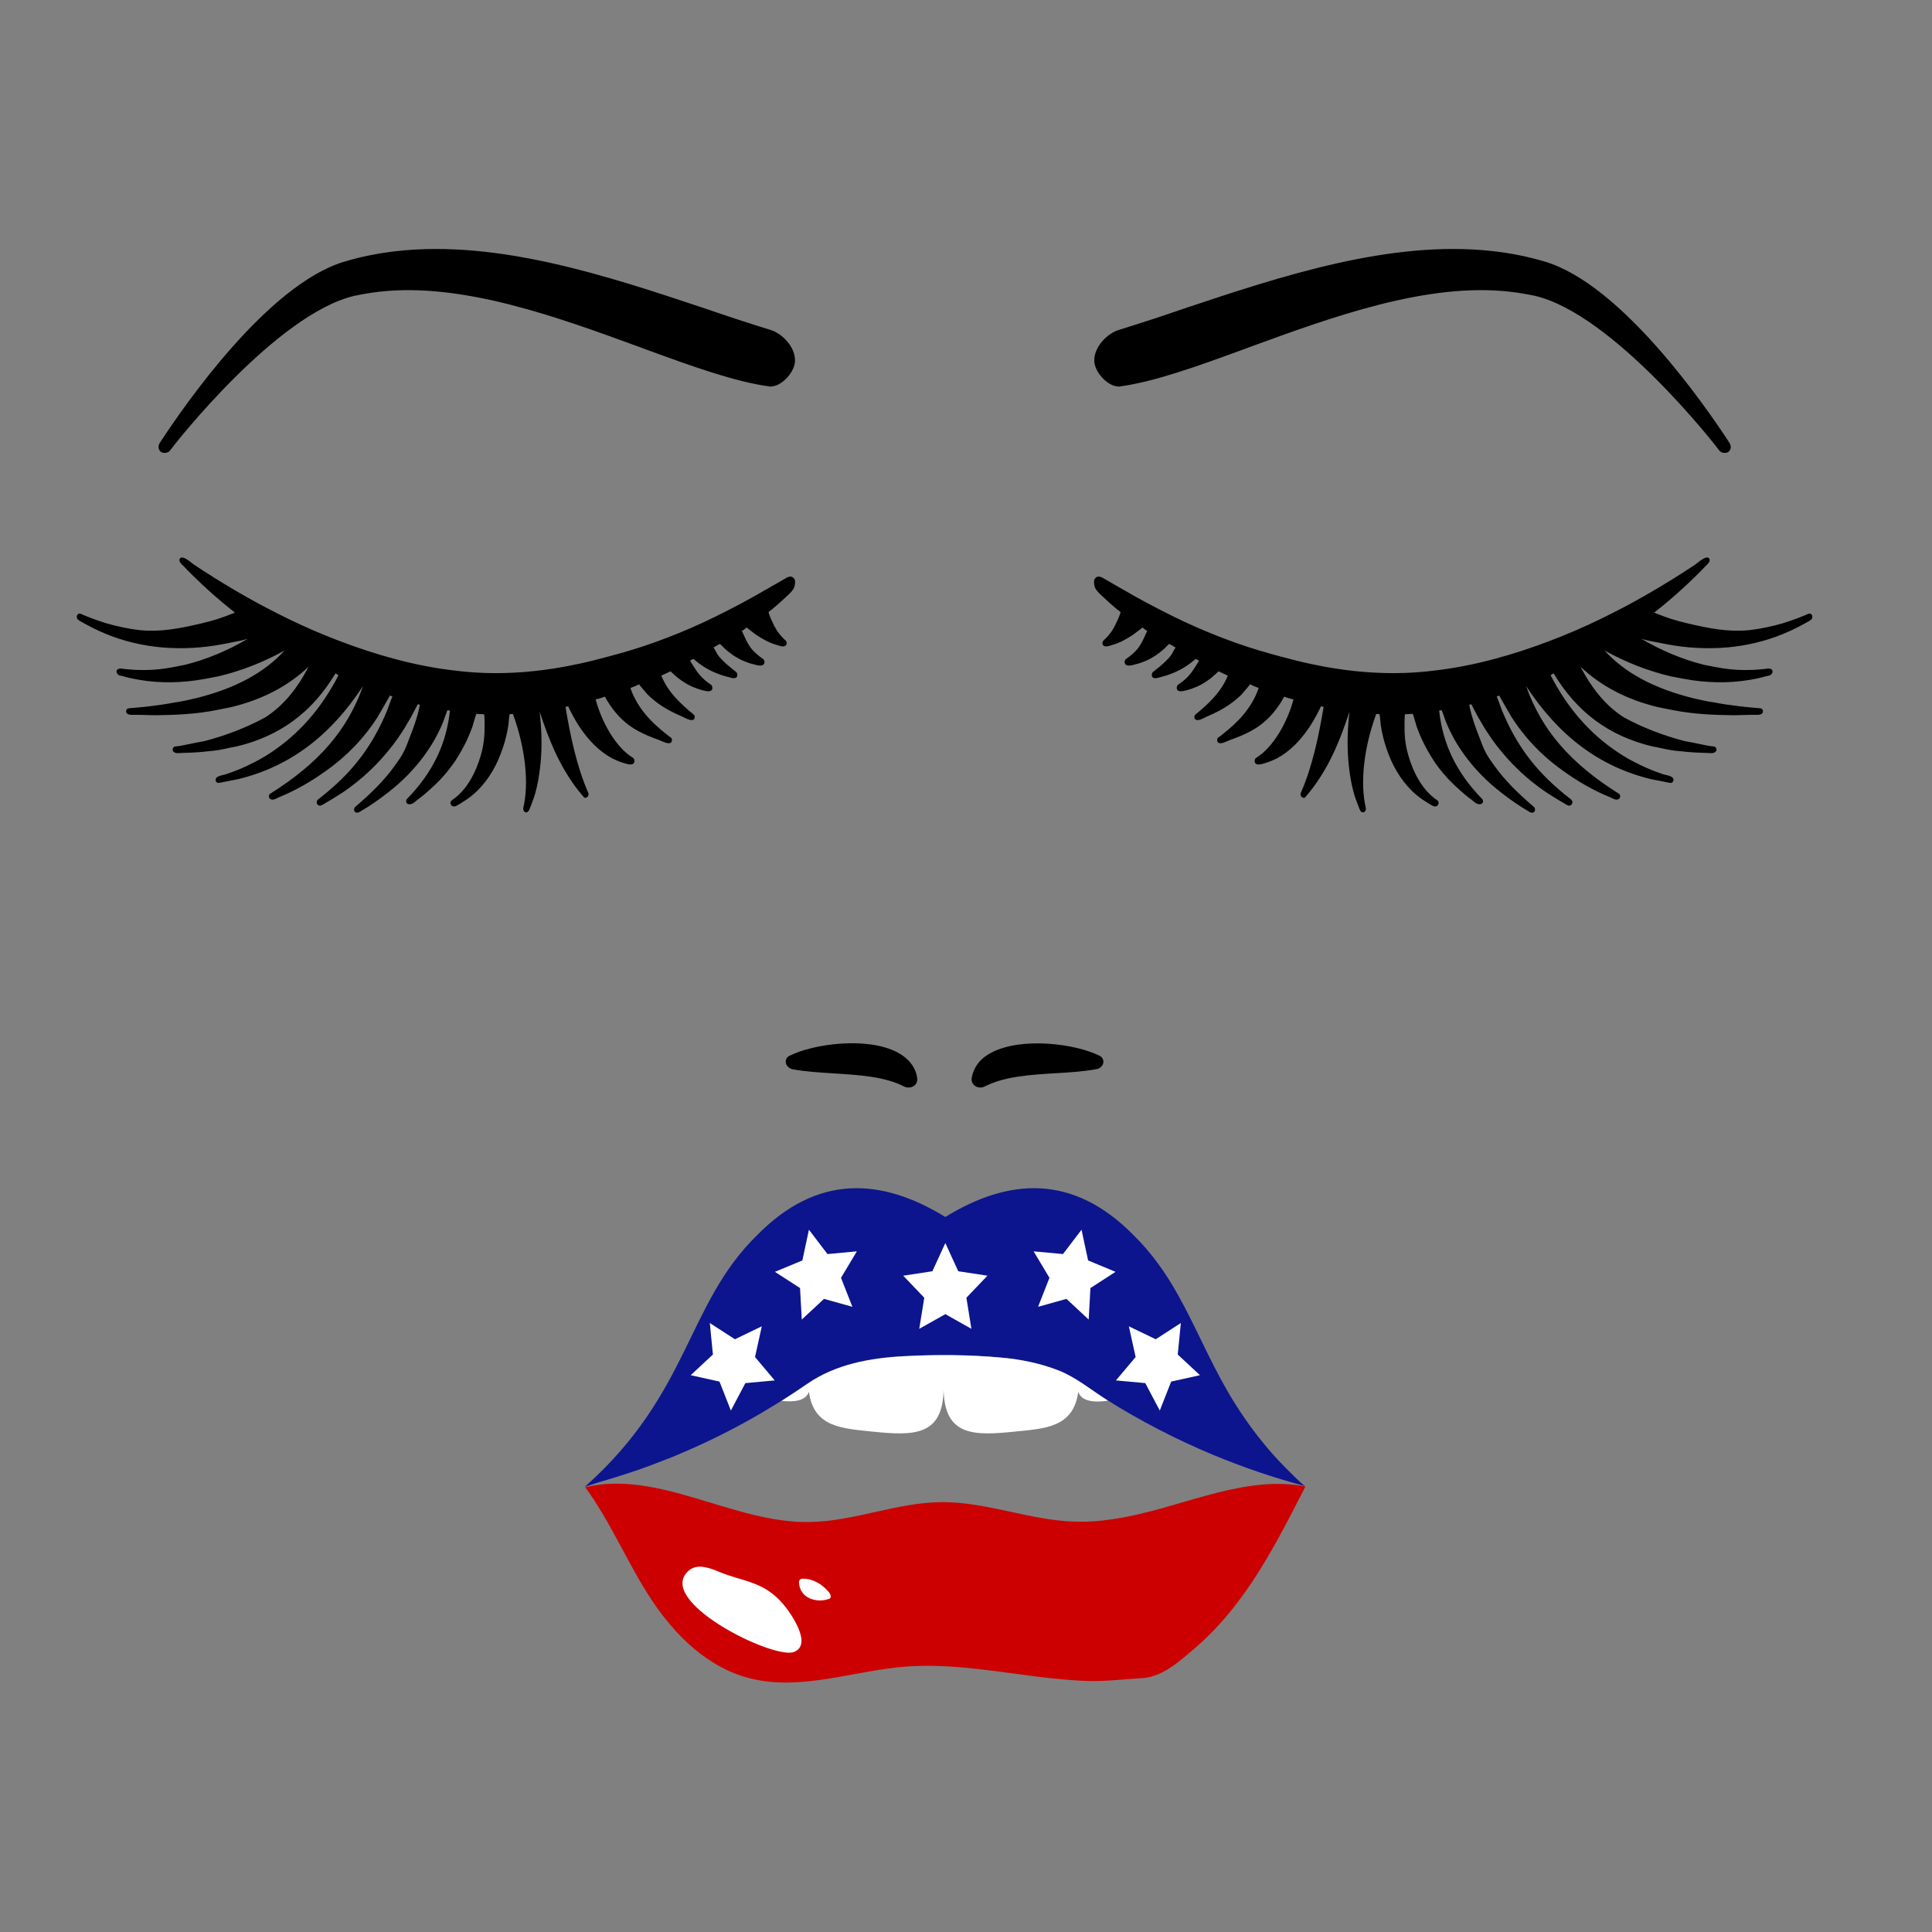
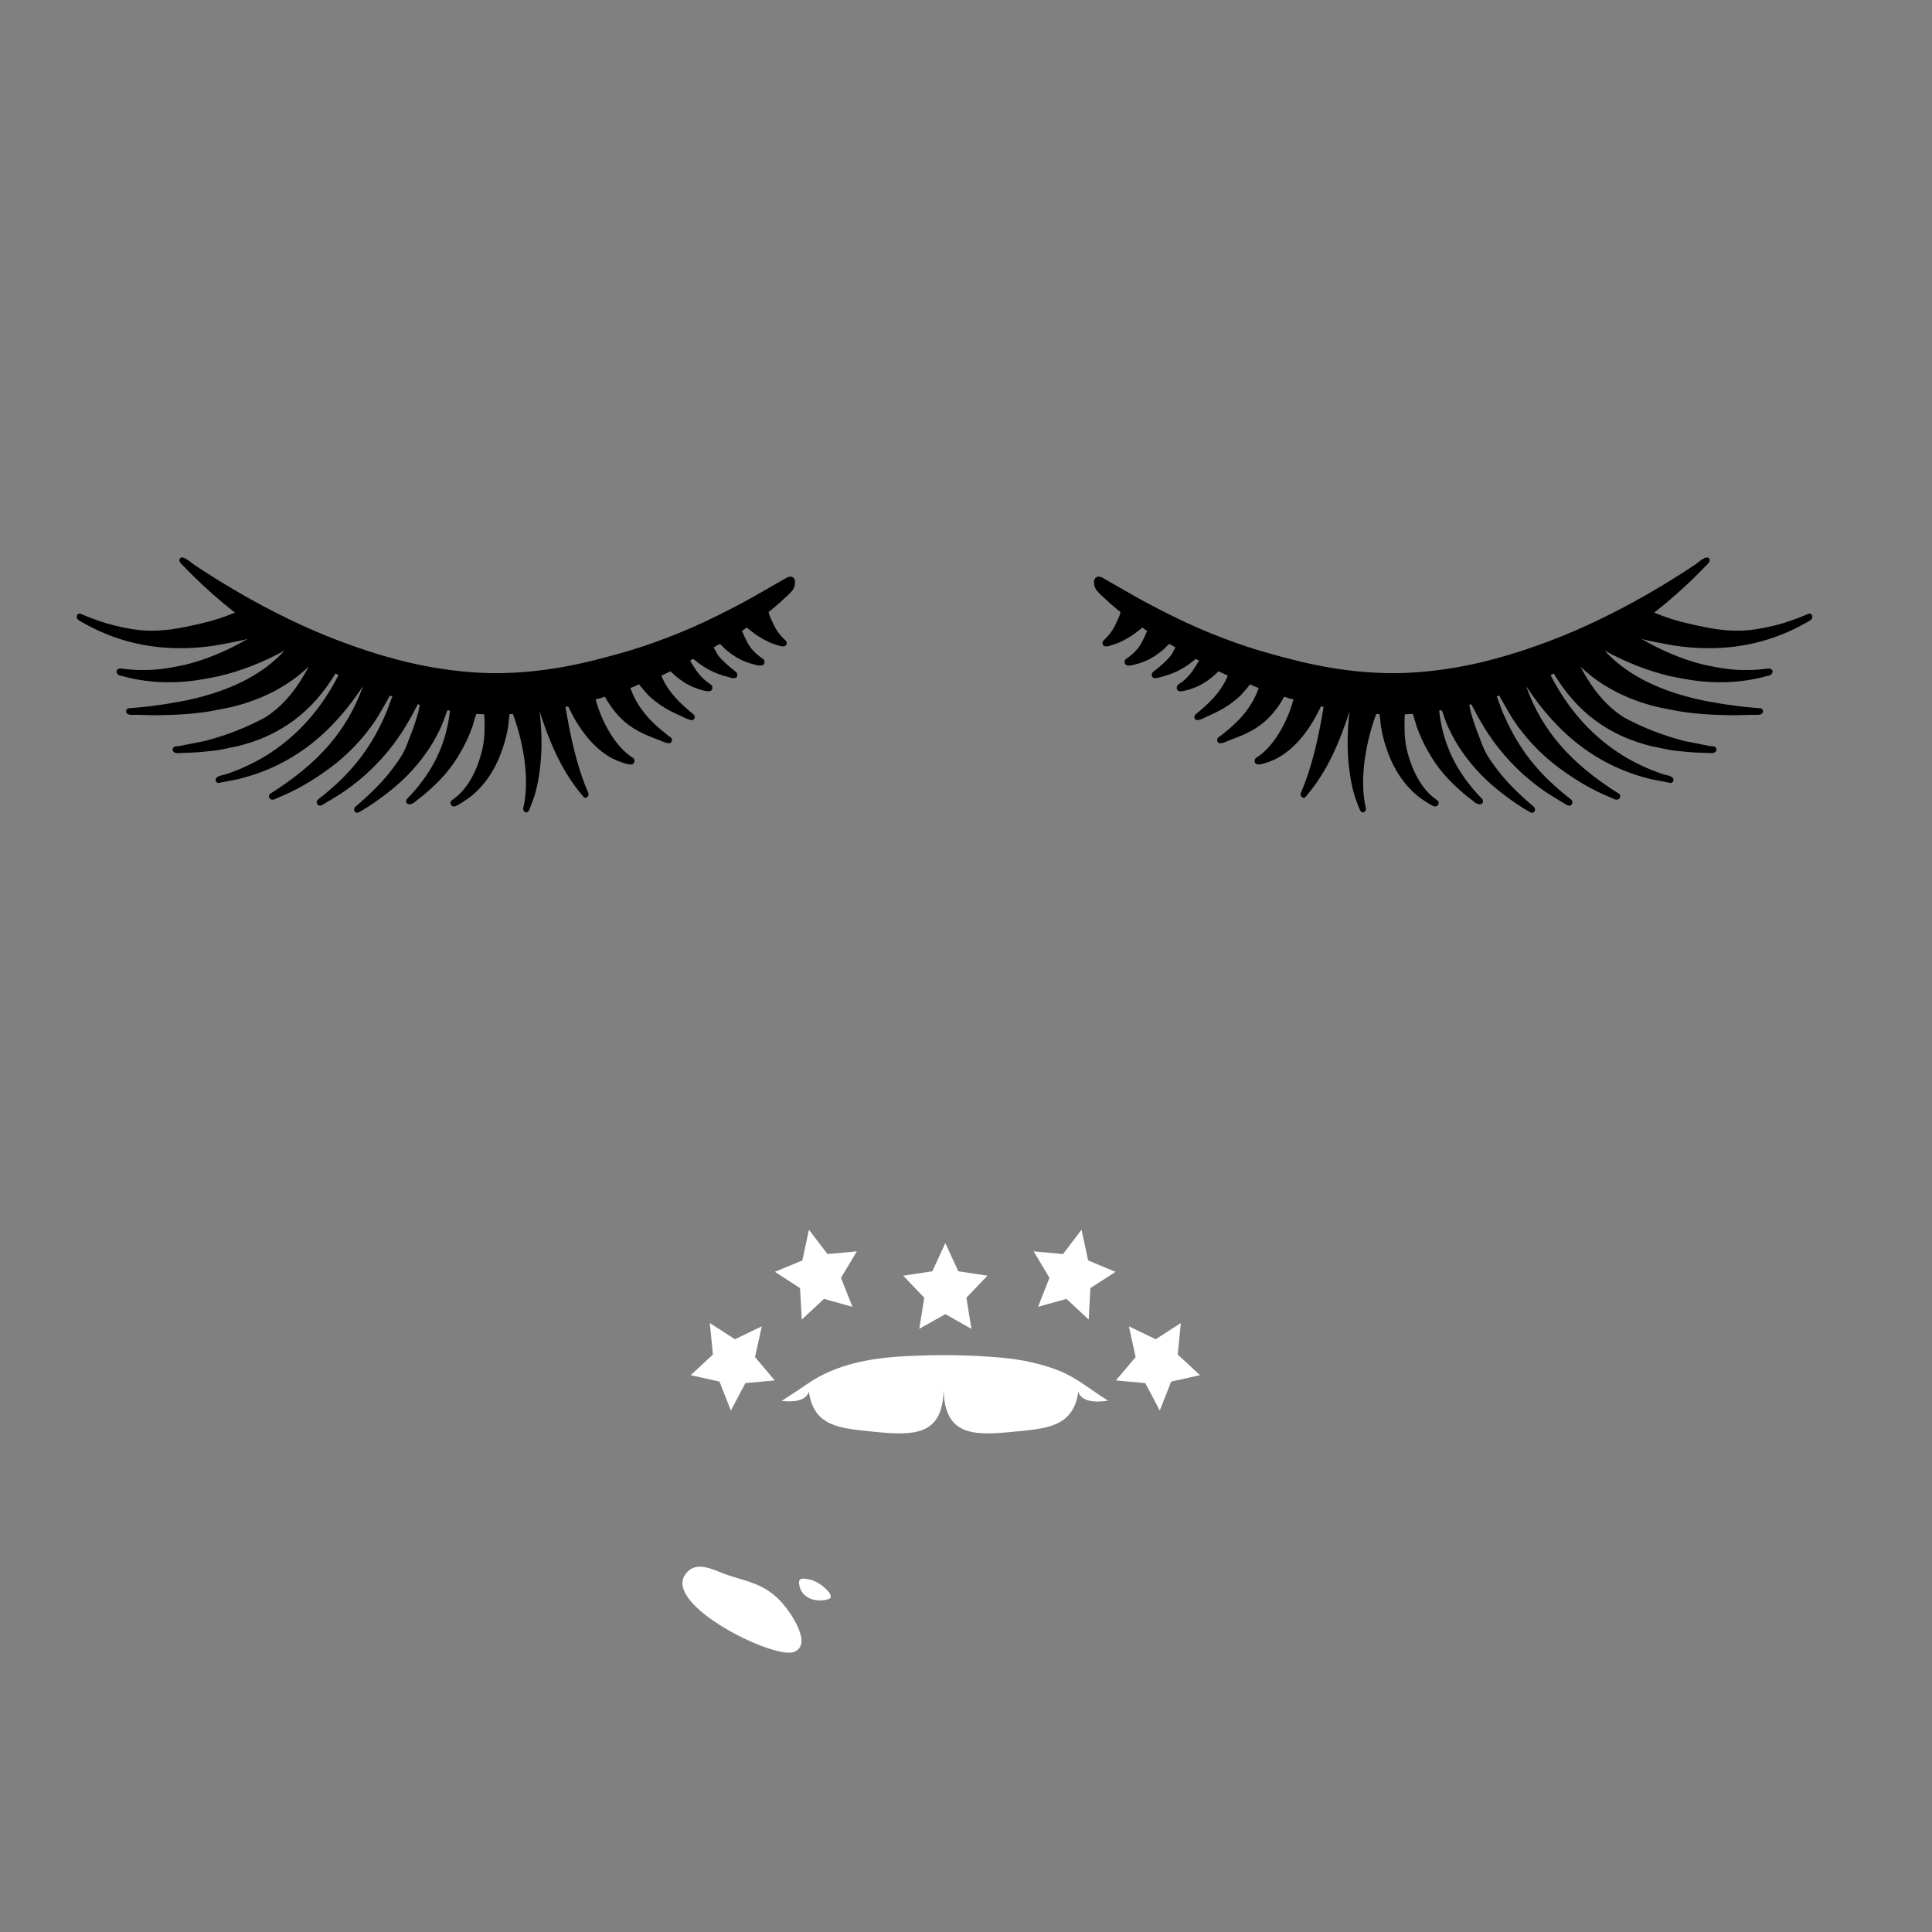
<svg xmlns="http://www.w3.org/2000/svg" version="1.1" id="Layer_1" x="0px" y="0px" width="1000px" height="1000px" viewBox="0 0 1000 1000" style="enable-background:new 0 0 1000 1000;" xml:space="preserve">
  <rect x="0" y="0" width="1000" height="1000" fill="#808080" stroke="none" />
  <style type="text/css">
	.st0{fill:#0C158E;}
	.st1{fill:#FFFFFF;}
	.st2{fill:#CC0000;}
</style>
  <g>
-     <path d="M571.1,549.8c-0.1,1.6-1.4,3-3.1,3.5c-6.8,1.3-14.4,1.8-21.7,2.2c-13,0.8-26.3,1.6-36.5,6.8c-0.8,0.4-1.6,0.6-2.4,0.6   c-1,0-2-0.3-2.8-0.9c-1.2-0.9-1.8-2.2-1.7-3.6v-0.1c0.9-5.9,4.4-10.5,10.5-13.6c15.8-8.1,43.6-4.4,55.8,1.8   C570.5,547.1,571.2,548.4,571.1,549.8z M464.3,544.6c-15.7-8.1-43.5-4.3-55.7,1.9c-1.3,0.6-2,1.9-1.9,3.3c0.1,1.6,1.4,3,3.3,3.6   c6.7,1.3,14.3,1.7,21.6,2.2c13,0.8,26.4,1.6,36.4,6.8l0,0c0.8,0.4,1.6,0.5,2.3,0.5c1,0,2-0.3,2.8-0.9c1.2-0.8,1.8-2.2,1.7-3.7   C474,552.4,470.4,547.8,464.3,544.6z" />
    <path d="M410.9,304.4c-0.9,1.8-2.7,3.3-4.2,4.7c-2.3,2.2-4.7,4.3-7.1,6.3c0,0-1.7,1.3-1.7,1.3c-0.4,0.3,1.6,4.7,1.9,5.2   c1.6,3.8,3.8,6.9,6.8,9.6c0.7,0.7,0.8,1.9,0.1,2.6c-1.2,1.1-3.7,0-5-0.4c-1.8-0.5-3.5-1.2-5.2-2.1c-1.8-0.9-3.4-1.9-5.1-3   c-0.4-0.3-5-3.8-5-3.8c-0.6,0.6-1.5,1.3-2.4,1.7c1.3,2.9,2.5,5.8,4.3,8.4c1.8,2.5,4.1,4.4,6.7,6.2c0.7,0.5,0.9,1.7,0.5,2.4   c-0.9,1.8-4.1,0.7-5.6,0.3c-2.1-0.5-4.2-1.3-6.2-2.2c-2-1-4-2.2-5.8-3.6c-1-0.7-1.9-1.5-2.8-2.3c-0.2-0.2-2.4-2.5-2.5-2.4   c-1.1,0.5-2.2,1.2-3.3,1.9c0.2-0.1,1.8,3.1,2,3.4c0.8,1.2,1.8,2.3,2.8,3.3c2.2,2.2,4.6,4.1,7,6c0.6,0.5,0.7,1.8,0.3,2.4   c-1,1.6-4.2,0.1-5.6-0.2c-2-0.5-3.9-1.2-5.8-2c-4-1.7-7.7-4.1-11-7c-0.5,0.1-1.1,0.5-1.8,0.8c-0.1,0.1,3,4.9,3.3,5.3   c2,2.9,4.6,5.3,7.5,7.2c0.7,0.5,0.9,1.7,0.6,2.4c-0.8,1.7-3.5,0.8-4.9,0.5c-2-0.5-3.8-1.2-5.7-2c-2-0.9-3.9-2.1-5.6-3.3   c-1-0.7-1.9-1.4-2.8-2.2c-0.3-0.2-2.5-2.4-2.6-2.3c-1.6,0.8-3.1,1.4-4.7,2.2c3.5,8.8,10.5,15,16.7,20.1c0.8,0.7,0.8,2.1-0.1,2.7   c-1.3,0.9-4.7-1.1-6-1.7c-2.1-0.9-4.1-1.8-6.1-2.9c-4.2-2.2-8.1-5-11.5-8.3c-0.4-0.4-4.6-5.3-4.5-5.4c-1.6,0.8-2.9,1.3-4.5,1.9   c3.5,10.2,10.6,17.7,19,24.2c0.6,0.5,1.2,1,1.9,1.4c0.8,0.6,0.8,2.1,0,2.7c-1.3,1-4.6-0.8-5.9-1.3c-1.9-0.7-3.8-1.4-5.7-2.2   c-3.5-1.5-6.9-3.2-10-5.5c-5.3-3.9-9.4-9.1-12.5-14.8c-1.6,0.6-3.2,1.1-4.8,1.4c3,11.4,10.3,24.8,19.4,30.3   c0.7,0.5,0.9,1.8,0.5,2.5c-1,1.8-4.3,0.4-5.8,0c-1.9-0.6-3.8-1.4-5.6-2.3c-3.5-1.9-6.6-4.3-9.4-7.1c-4.9-4.9-8.8-10.8-11.9-16.9   c-0.5-1-1-1.9-1.4-2.9c-0.5,0.1-0.9,0.2-1.4,0.3c2.5,15.1,5.9,31.1,11.8,44.5c0.7,1.5-1.3,3.6-2.5,2   c-11.7-13.5-17.8-29.2-22.7-44.1c1,8.5,1.3,17.1,0.6,25.5c-0.4,4.5-1,9-2,13.4c-0.5,2.2-1.1,4.4-1.9,6.6c-0.4,1.1-0.8,2.1-1.2,3.2   c-0.4,0.9-0.7,2.1-1.3,2.9c-0.4,0.5-1.2,0.8-1.7,0.5c-0.6-0.3-1.1-1.3-1-2c3.1-12.8,1.2-31-5.3-48.8c-0.8-0.1-1.2,0-1.7,0.1   c-0.2,0-0.6,5.2-0.7,5.8c-0.3,2-0.7,4-1.2,6c-1,4.1-2.4,8.1-4.1,12c-3.5,7.8-8.7,15-15.8,20c-1,0.7-2.1,1.4-3.2,2.1   c-1.1,0.6-2.5,1.7-3.7,1.8c-1.7,0.2-2.7-2.2-1.2-3.2c7.8-5.2,12.5-14.6,15-23.4c1-3.4,1.6-6.9,1.8-10.4c0.1-0.9,0.3-10.7-0.2-10.7   c-1.5,0-2.7-0.2-3.9-0.2c-0.2,0-1.9,6-2.1,6.7c-0.8,2.2-1.7,4.3-2.6,6.4c-1.9,4.1-4.2,8.1-6.7,11.9c-2.9,4.2-6.3,8.2-10,11.7   c-1.9,1.8-3.8,3.5-5.8,5.2c-1,0.8-2.1,1.7-3.1,2.4c-1,0.7-1.8,1.7-3,2.2c-0.7,0.3-2,0.5-2.7-0.2c-0.6-0.6-0.5-1.8,0.1-2.3   c13.2-13.6,20.3-28.2,22.2-45.7c0,0-1.3-0.2-1.3-0.2c-0.1,0-2,5.5-2.2,6c-0.8,2-1.7,4-2.7,5.9c-1.9,3.9-4.2,7.5-6.7,11   c-5.3,7.4-11.7,13.9-18.9,19.5c-4.7,3.7-9.7,7.2-14.9,10.2c-0.6,0.4-1.5,0.6-2.1,0.3c-0.4-0.2-0.7-0.7-0.8-1.1   c-0.1-0.5,0.1-1.3,0.5-1.7c7.7-6.6,15.1-13.6,20.9-21.9c1.6-2.2,3.2-4.5,4.4-6.9c1.2-2.4,2.1-5,3.1-7.6c1.9-4.8,3.7-9.8,4.8-14.9   c0-0.1,0.3-1.6,0.3-1.6c0,0-1-0.3-1-0.3c-0.1,0-3.1,5.9-3.4,6.4c-1.2,2.1-2.4,4.1-3.6,6.1c-2.4,3.8-5,7.6-7.9,11.1   c-5.5,6.8-11.8,13-18.8,18.3c-2.6,2-5.3,3.9-8.1,5.6c-1.5,0.9-2.9,1.8-4.4,2.7c-0.7,0.4-1.5,0.8-2.2,1.3c-0.8,0.4-1.6,1.1-2.5,1   c-0.7-0.1-1.2-0.6-1.4-1.2c-0.4-1.4,0.6-2,1.5-2.7c1-0.8,1.9-1.5,2.9-2.3c1.8-1.5,3.6-3.1,5.4-4.7c3.3-3,6.5-6.3,9.4-9.7   c5.7-6.7,10.4-14.1,14.2-22c1.1-2.2,2-4.4,3-6.7c0.2-0.6,2.6-7.2,2.7-7.2c-0.5-0.1-0.8-0.3-1.3-0.5c0.1,0-5.8,10.3-6.4,11.2   c-2.3,3.6-4.8,7-7.5,10.2c-5.5,6.6-11.9,12.4-18.9,17.4c-7.6,5.5-16,10.4-24.7,13.9c-0.8,0.3-1.6,0.9-2.5,1.1   c-0.7,0.2-1.6,0.1-2.1-0.4c-0.7-0.7-0.7-2.1,0.2-2.6c25-15.7,39.9-32.8,48-55.7c-16.9,25.8-37.9,41.7-64.7,48.2   c-3.1,0.6-6.1,1.2-9.2,1.8c-0.4,0.1-0.9,0.2-1.3,0.1c-0.6-0.2-1.1-0.8-1.1-1.4c-0.2-2.2,3.6-2.5,5.2-3c2.1-0.7,4.2-1.5,6.3-2.3   c4.1-1.7,8-3.6,11.8-5.7c7.5-4.3,14.4-9.6,20.5-15.7c6.4-6.4,11.8-13.6,16.4-21.4c1.2-2,2.3-4.1,3.4-6.2c-0.6-0.4-1.1-0.8-1.6-0.9   c-11.9,19.9-28.5,32.3-50.9,37.7c-2.1,0.4-4.2,0.8-6.3,1.3c-3.9,0.9-8,1.2-12,1.6c-2.1,0.2-4.3,0.3-6.4,0.4c-1.1,0-2.2,0.1-3.4,0.1   c-1,0-2.1,0.2-3,0.1c-0.7,0-1.3-0.3-1.8-0.7c-0.8-0.8-0.5-2.3,0.7-2.7c2.2-0.2,4.5-0.6,6.6-1.1c2.8-0.6,5.9-1.2,8.7-1.7   c11.1-2.9,21.8-7,31.5-12.3c8.9-5.7,16.2-14.2,22.4-26.2c-10.3,9.8-23.5,16.9-40,20.9c-2.6,0.5-5.4,1.1-8,1.6   c-10.2,2-20.7,2.5-31,2.6c-4.2,0-8.4-0.3-12.6-0.2c-1,0-2.1-0.2-2.6-1c-0.3-0.5-0.3-1.2,0-1.7c0.5-0.8,1.5-0.7,2.3-0.8   c1.2-0.1,2.4-0.2,3.5-0.3c2.2-0.2,4.5-0.4,6.7-0.7c4.1-0.5,8.3-1.1,12.4-1.9c3.8-0.5,7.3-1.4,10.6-2.1   c20.7-5.1,35.7-13.2,46.3-24.8c-11,6.1-22.6,10.6-34,13.3c-2.6,0.5-4.9,1-7.3,1.4c-11.3,2.1-23.1,2.4-34.4,0.4   c-1.8-0.3-3.6-0.7-5.4-1.1c-0.8-0.2-1.7-0.5-2.5-0.7c-0.8-0.2-1.7-0.2-2.4-0.7c-0.7-0.5-1.2-1.4-0.9-2.2c0.2-0.5,0.7-0.9,1.3-1   c0.9-0.2,2.1,0.1,3,0.2c1.2,0.1,2.4,0.2,3.5,0.3c2.3,0.2,4.7,0.2,7,0.2c4.9,0,9.7-0.6,14.5-1.5c2.1-0.4,4-0.8,6.1-1.2   c10.9-2.7,22-7.3,32.5-13.5c-1.4,0.5-2.5,0.7-3.7,1c-3.1,0.6-6.1,1.2-9.2,1.8c-10.4,2-21.1,2.6-31.6,1.7c-10-0.9-19.8-3.2-29-7   c-2.7-1.1-5.3-2.3-7.8-3.6c-1.3-0.7-2.6-1.4-3.9-2.1c-1-0.6-2.6-1.2-3.2-2.3c-0.3-0.7-0.2-1.6,0.3-2.1c0.8-0.8,1.9-0.2,2.7,0.2   c1.3,0.5,2.6,1.1,4,1.6c2.7,1,5.4,2,8.1,2.8c5.5,1.6,11.1,2.8,16.8,3.5c0.3,0,0.7,0.1,1,0.1c10.6,1,20.6-1,30.9-3.4   c7.2-1.7,10.9-2.9,17.9-5.7c-7.9-6.2-15.5-12.9-22.6-20c-1.3-1.3-2.6-2.6-3.8-3.9c-0.9-0.9-3.1-2.6-2.1-4.1c1.4-2,5.8,2.1,7.1,3   c2.5,1.7,5,3.3,7.5,4.9c6.1,3.9,12.4,7.7,18.7,11.3c7.5,4.3,15.2,8.3,23,12.1c8.6,4.2,17.4,8,26.4,11.4c9.5,3.6,19.1,6.8,29,9.4   c10.1,2.7,20.3,4.7,30.7,5.9c4.9,0.6,9.8,1,14.8,1.2c13.5,0.5,27.7-0.6,42.3-3.3c4.7-0.9,9.6-1.9,14.3-3.1   c8.7-2.2,17.3-4.5,25.8-7.3c8.4-2.8,16.7-6,24.8-9.5c9-3.9,17.7-8.3,26.4-12.9c7.9-4.2,15.5-8.8,23.3-13.2c0.9-0.5,2.1-0.8,3-0.3   c0.7,0.4,1.1,1.1,1.3,1.8C411.6,302.1,411.4,303.3,410.9,304.4z M566.9,304.4c0.9,1.8,2.7,3.3,4.2,4.7c2.3,2.2,4.7,4.3,7.1,6.3   c0,0,1.7,1.3,1.7,1.3c0.4,0.3-1.6,4.7-1.9,5.2c-1.6,3.8-3.8,6.9-6.8,9.6c-0.7,0.7-0.8,1.9-0.1,2.6c1.2,1.1,3.7,0,5-0.4   c1.8-0.5,3.5-1.2,5.2-2.1c1.8-0.9,3.4-1.9,5.1-3c0.4-0.3,5-3.8,5-3.8c0.6,0.6,1.5,1.3,2.4,1.7c-1.3,2.9-2.5,5.8-4.3,8.4   c-1.8,2.5-4.1,4.4-6.7,6.2c-0.7,0.5-0.9,1.7-0.5,2.4c0.9,1.8,4.1,0.7,5.6,0.3c2.1-0.5,4.2-1.3,6.2-2.2c2-1,4-2.2,5.8-3.6   c1-0.7,1.9-1.5,2.8-2.3c0.2-0.2,2.4-2.5,2.5-2.4c1.1,0.5,2.2,1.2,3.3,1.9c-0.2-0.1-1.8,3.1-2,3.4c-0.8,1.2-1.8,2.3-2.8,3.3   c-2.2,2.2-4.6,4.1-7,6c-0.6,0.5-0.7,1.8-0.3,2.4c1,1.6,4.2,0.1,5.6-0.2c2-0.5,3.9-1.2,5.8-2c4-1.7,7.7-4.1,11-7   c0.5,0.1,1.1,0.5,1.8,0.8c0.1,0.1-3,4.9-3.3,5.3c-2,2.9-4.6,5.3-7.5,7.2c-0.7,0.5-0.9,1.7-0.6,2.4c0.8,1.7,3.5,0.8,4.9,0.5   c2-0.5,3.8-1.2,5.7-2c2-0.9,3.9-2.1,5.6-3.3c1-0.7,1.9-1.4,2.8-2.2c0.3-0.2,2.5-2.4,2.6-2.3c1.6,0.8,3.1,1.4,4.7,2.2   c-3.5,8.8-10.5,15-16.7,20.1c-0.8,0.7-0.8,2.1,0.1,2.7c1.3,0.9,4.7-1.1,6-1.7c2.1-0.9,4.1-1.8,6.1-2.9c4.2-2.2,8.1-5,11.5-8.3   c0.4-0.4,4.6-5.3,4.5-5.4c1.6,0.8,2.9,1.3,4.5,1.9c-3.5,10.2-10.6,17.7-19,24.2c-0.6,0.5-1.2,1-1.9,1.4c-0.8,0.6-0.8,2.1,0,2.7   c1.3,1,4.6-0.8,5.9-1.3c1.9-0.7,3.8-1.4,5.7-2.2c3.5-1.5,6.9-3.2,10-5.5c5.3-3.9,9.4-9.1,12.5-14.8c1.6,0.6,3.2,1.1,4.8,1.4   c-3,11.4-10.3,24.8-19.4,30.3c-0.7,0.5-0.9,1.8-0.5,2.5c1,1.8,4.3,0.4,5.8,0c1.9-0.6,3.8-1.4,5.6-2.3c3.5-1.9,6.6-4.3,9.4-7.1   c4.9-4.9,8.8-10.8,11.9-16.9c0.5-1,1-1.9,1.4-2.9c0.5,0.1,0.9,0.2,1.4,0.3c-2.5,15.1-5.9,31.1-11.8,44.5c-0.7,1.5,1.3,3.6,2.5,2   c11.7-13.5,17.8-29.2,22.7-44.1c-1,8.5-1.3,17.1-0.6,25.5c0.4,4.5,1,9,2,13.4c0.5,2.2,1.1,4.4,1.9,6.6c0.4,1.1,0.8,2.1,1.2,3.2   c0.4,0.9,0.7,2.1,1.3,2.9c0.4,0.5,1.2,0.8,1.7,0.5c0.6-0.3,1.1-1.3,1-2c-3.1-12.8-1.2-31,5.3-48.8c0.8-0.1,1.2,0,1.7,0.1   c0.2,0,0.6,5.2,0.7,5.8c0.3,2,0.7,4,1.2,6c1,4.1,2.4,8.1,4.1,12c3.5,7.8,8.7,15,15.8,20c1,0.7,2.1,1.4,3.2,2.1   c1.1,0.6,2.5,1.7,3.7,1.8c1.7,0.2,2.7-2.2,1.2-3.2c-7.8-5.2-12.5-14.6-15-23.4c-1-3.4-1.6-6.9-1.8-10.4c-0.1-0.9-0.3-10.7,0.2-10.7   c1.5,0,2.7-0.2,3.9-0.2c0.2,0,1.9,6,2.1,6.7c0.8,2.2,1.7,4.3,2.6,6.4c1.9,4.1,4.2,8.1,6.7,11.9c2.9,4.2,6.3,8.2,10,11.7   c1.9,1.8,3.8,3.5,5.8,5.2c1,0.8,2.1,1.7,3.1,2.4c1,0.7,1.8,1.7,3,2.2c0.7,0.3,2,0.5,2.7-0.2c0.6-0.6,0.5-1.8-0.1-2.3   c-13.2-13.6-20.3-28.2-22.2-45.7c0,0,1.3-0.2,1.3-0.2c0.1,0,2,5.5,2.2,6c0.8,2,1.7,4,2.7,5.9c1.9,3.9,4.2,7.5,6.7,11   c5.3,7.4,11.7,13.9,18.9,19.5c4.7,3.7,9.7,7.2,14.9,10.2c0.6,0.4,1.5,0.6,2.1,0.3c0.4-0.2,0.7-0.7,0.8-1.1c0.1-0.5-0.1-1.3-0.5-1.7   c-7.7-6.6-15.1-13.6-20.9-21.9c-1.6-2.2-3.2-4.5-4.4-6.9c-1.2-2.4-2.1-5-3.1-7.6c-1.9-4.8-3.7-9.8-4.8-14.9c0-0.1-0.3-1.6-0.3-1.6   c0,0,1-0.3,1-0.3c0.1,0,3.1,5.9,3.4,6.4c1.2,2.1,2.4,4.1,3.6,6.1c2.4,3.8,5,7.6,7.9,11.1c5.5,6.8,11.8,13,18.8,18.3   c2.6,2,5.3,3.9,8.1,5.6c1.5,0.9,2.9,1.8,4.4,2.7c0.7,0.4,1.5,0.8,2.2,1.3c0.8,0.4,1.6,1.1,2.5,1c0.7-0.1,1.2-0.6,1.4-1.2   c0.4-1.4-0.6-2-1.5-2.7c-1-0.8-1.9-1.5-2.9-2.3c-1.8-1.5-3.6-3.1-5.4-4.7c-3.3-3-6.5-6.3-9.4-9.7c-5.7-6.7-10.4-14.1-14.2-22   c-1.1-2.2-2-4.4-3-6.7c-0.2-0.6-2.6-7.2-2.7-7.2c0.5-0.1,0.8-0.3,1.3-0.5c-0.1,0,5.8,10.3,6.4,11.2c2.3,3.6,4.8,7,7.5,10.2   c5.5,6.6,11.9,12.4,18.9,17.4c7.6,5.5,16,10.4,24.7,13.9c0.8,0.3,1.6,0.9,2.5,1.1c0.7,0.2,1.6,0.1,2.1-0.4c0.7-0.7,0.7-2.1-0.2-2.6   c-25-15.7-39.9-32.8-48-55.7c16.9,25.8,37.9,41.7,64.7,48.2c3.1,0.6,6.1,1.2,9.2,1.8c0.4,0.1,0.9,0.2,1.3,0.1   c0.6-0.2,1.1-0.8,1.1-1.4c0.2-2.2-3.6-2.5-5.2-3c-2.1-0.7-4.2-1.5-6.3-2.3c-4.1-1.7-8-3.6-11.8-5.7c-7.5-4.3-14.4-9.6-20.5-15.7   c-6.4-6.4-11.8-13.6-16.4-21.4c-1.2-2-2.3-4.1-3.4-6.2c0.6-0.4,1.1-0.8,1.6-0.9c11.9,19.9,28.5,32.3,50.9,37.7   c2.1,0.4,4.2,0.8,6.3,1.3c3.9,0.9,8,1.2,12,1.6c2.1,0.2,4.3,0.3,6.4,0.4c1.1,0,2.2,0.1,3.4,0.1c1,0,2.1,0.2,3,0.1   c0.7,0,1.3-0.3,1.8-0.7c0.8-0.8,0.5-2.3-0.7-2.7c-2.2-0.2-4.5-0.6-6.6-1.1c-2.8-0.6-5.9-1.2-8.7-1.7c-11.1-2.9-21.8-7-31.5-12.3   c-8.9-5.7-16.2-14.2-22.4-26.2c10.3,9.8,23.5,16.9,40,20.9c2.6,0.5,5.4,1.1,8,1.6c10.2,2,20.7,2.5,31,2.6c4.2,0,8.4-0.3,12.6-0.2   c1,0,2.1-0.2,2.6-1c0.3-0.5,0.3-1.2,0-1.7c-0.5-0.8-1.5-0.7-2.3-0.8c-1.2-0.1-2.4-0.2-3.5-0.3c-2.2-0.2-4.5-0.4-6.7-0.7   c-4.1-0.5-8.3-1.1-12.4-1.9c-3.8-0.5-7.3-1.4-10.6-2.1c-20.7-5.1-35.7-13.2-46.3-24.8c11,6.1,22.6,10.6,34,13.3   c2.6,0.5,4.9,1,7.3,1.4c11.3,2.1,23.1,2.4,34.4,0.4c1.8-0.3,3.6-0.7,5.4-1.1c0.8-0.2,1.7-0.5,2.5-0.7c0.8-0.2,1.7-0.2,2.4-0.7   c0.7-0.5,1.2-1.4,0.9-2.2c-0.2-0.5-0.7-0.9-1.3-1c-0.9-0.2-2.1,0.1-3,0.2c-1.2,0.1-2.4,0.2-3.5,0.3c-2.3,0.2-4.7,0.2-7,0.2   c-4.9,0-9.7-0.6-14.5-1.5c-2.1-0.4-4-0.8-6.1-1.2c-10.9-2.7-22-7.3-32.5-13.5c1.4,0.5,2.5,0.7,3.7,1c3.1,0.6,6.1,1.2,9.2,1.8   c10.4,2,21.1,2.6,31.6,1.7c10-0.9,19.8-3.2,29-7c2.7-1.1,5.3-2.3,7.8-3.6c1.3-0.7,2.6-1.4,3.9-2.1c1-0.6,2.6-1.2,3.2-2.3   c0.3-0.7,0.2-1.6-0.3-2.1c-0.8-0.8-1.9-0.2-2.7,0.2c-1.3,0.5-2.6,1.1-4,1.6c-2.7,1-5.4,2-8.1,2.8c-5.5,1.6-11.1,2.8-16.8,3.5   c-0.3,0-0.7,0.1-1,0.1c-10.6,1-20.6-1-30.9-3.4c-7.2-1.7-10.9-2.9-17.9-5.7c7.9-6.2,15.5-12.9,22.6-20c1.3-1.3,2.6-2.6,3.8-3.9   c0.9-0.9,3.1-2.6,2.1-4.1c-1.4-2-5.8,2.1-7.1,3c-2.5,1.7-5,3.3-7.5,4.9c-6.1,3.9-12.4,7.7-18.7,11.3c-7.5,4.3-15.2,8.3-23,12.1   c-8.6,4.2-17.4,8-26.4,11.4c-9.5,3.6-19.1,6.8-29,9.4c-10.1,2.7-20.3,4.7-30.7,5.9c-4.9,0.6-9.8,1-14.8,1.2   c-13.5,0.5-27.7-0.6-42.3-3.3c-4.7-0.9-9.6-1.9-14.3-3.1c-8.7-2.2-17.3-4.5-25.8-7.3c-8.4-2.8-16.7-6-24.8-9.5   c-9-3.9-17.7-8.3-26.4-12.9c-7.9-4.2-15.5-8.8-23.3-13.2c-0.9-0.5-2.1-0.8-3-0.3c-0.7,0.4-1.1,1.1-1.3,1.8   C566.2,302.1,566.4,303.3,566.9,304.4z" />
-     <path d="M895.4,229.6c0.8,1.6,0.5,3.3-0.9,4.4c-0.6,0.3-1.5,0.5-2.2,0.4c-1-0.1-2-0.6-2.3-1.1l0,0c-2.6-3.6-55.3-70.8-95.6-80.2   c-3.9-0.8-8.3-1.6-12.8-2.1c-43-4.9-92,13-135.2,28.8l-3.2,1.2c-23.5,8.6-45.7,16.6-63.4,19l-0.3,0.1c-0.2,0-0.8,0-1.3-0.1   c-5.4-0.6-11.7-7.6-11.8-13.2c-0.2-7.1,6.5-14.1,12.6-16c11-3.4,22-7,33.6-11C662.9,143,719.9,124,772.8,130   c9.1,1,18.5,2.9,27.1,5.5c39.6,12,82.7,74.5,95,93.3C895.2,229.2,895.4,229.5,895.4,229.6z M82.5,229.6c-0.8,1.6-0.5,3.3,0.9,4.4   c0.6,0.3,1.5,0.5,2.2,0.4c1-0.1,2-0.6,2.3-1.1l0,0c2.6-3.6,55.3-70.8,95.6-80.2c3.9-0.8,8.3-1.6,12.8-2.1c43-4.9,92,13,135.2,28.8   l3.2,1.2c23.5,8.6,45.7,16.6,63.4,19l0.3,0.1c0.2,0,0.8,0,1.3-0.1c5.4-0.6,11.7-7.6,11.8-13.2c0.2-7.1-6.5-14.1-12.6-16   c-11-3.4-22-7-33.6-11C315,143,258,124,205.1,130c-9.1,1-18.5,2.9-27.1,5.5c-39.6,12-82.7,74.5-95,93.3   C82.7,229.2,82.5,229.5,82.5,229.6z" />
-     <path class="st0" d="M352.8,752.1c22.7-9.6,44.4-21.6,65-35.9c14.7-10.2,32.8-13.4,50-14.3c16.7-0.9,33.5-0.8,50.1,0.7   c10.3,0.9,20.3,2.9,30,6.7c8.9,3.5,16.7,10,24.9,15.2c17.5,11,35.9,20.5,54.8,28.4c15.6,6.5,31.7,12,47.9,16.3c0,0,0,0,0,0   c-2-1.2-8.6-8-11.2-10.6c-3.7-3.8-7.2-7.7-10.5-11.8c-6.8-8.3-12.9-17.2-18.3-26.5c-9.5-16.3-16.7-33.9-25.9-50.3   c-6.3-11.3-13.8-21.8-22.8-30.6c-31.1-31.7-64.3-29.9-97.5-9.5c-33.3-20.4-66.4-22.2-97.5,9.5c-36.6,35.8-34.6,81.6-88.9,130   c0,0,0,0.1,0,0.1c4.2-1.3,5.4-1.8,7.8-2.5c3.5-1,7-2.1,10.5-3.2c7-2.2,13.9-4.6,20.7-7.3C345.6,755.1,349.2,753.7,352.8,752.1z" />
    <path class="st1" d="M572.9,724.6c-8.2-5.2-16-11.7-24.9-15.2c-9.7-3.8-19.8-5.8-30-6.7c-16.7-1.5-33.4-1.6-50.1-0.7   c-17.2,0.9-35.3,4.1-50,14.3c-4.4,3-8.8,5.9-13.3,8.8c6.5,0.7,12.4,0,14.1-4.7c2.5,18.6,17.4,18.9,32.9,20.6   c21.5,2.2,36.4,2.3,36.8-21.8c0.5,24.1,15.4,24,36.8,21.8c15.6-1.6,30.4-2,32.9-20.6c1.7,5.1,8.4,5.6,15.4,4.6   C573.3,724.8,573.1,724.7,572.9,724.6z" />
-     <path class="st2" d="M584.1,784.9c-9.1,1.8-18.3,3-27.5,2.7c-23.3-0.6-45.7-10.2-69-10.1c-23.2,0.1-45.3,9.9-68.5,10.3   c-39.5,0.7-78-27.2-116.2-18c13.2,17.9,22.1,39.8,34.3,58.2s29.4,35.7,52.2,41c25.7,6,52.2-4.1,78.6-6.3   c20.7-1.7,41.4,1.5,61.8,4.2c10.3,1.4,20.7,2.6,31.1,3.1c10.3,0.5,20.1-0.8,30.3-1.4c10.7-0.6,20-9.3,27.6-15.8   c9.2-8,17.2-17,24.2-26.7c12.7-17.3,23-37.8,32.7-56.7C645.2,763.5,614.6,778.8,584.1,784.9z" />
    <path class="st1" d="M416.4,825.5c-1.5-1.4-2.5-3.3-2.8-5.8c-0.1-0.6-0.1-1.2,0.2-1.7c0.4-0.8,1.2-0.9,2-0.9   c4.9,0.1,9.7,2.7,13.3,7.1c0.6,0.8,1.2,2.1,0.7,2.9c-0.2,0.3-0.5,0.4-0.8,0.5C425.4,829,419.8,828.7,416.4,825.5z M356.8,812.7   c4.7-3.7,11.3-0.8,16,1.1c11.9,4.9,22.4,4.6,32.5,16.4c3.8,4.4,15.7,21.2,5.5,24.9C400,859,337.9,828.2,356.8,812.7   C361.5,809,352.8,816,356.8,812.7z" />
    <path class="st1" d="M489.3,643.4l-6.7,14.6l-15.1,2.3l10.9,11.4l-2.6,16.1l13.5-7.6l13.5,7.6l-2.6-16.1l10.9-11.4l-15.1-2.3   L489.3,643.4z M559.8,636.5l-9.6,12.6l-15.2-1.4l8.2,13.7l-5.9,15l14.7-4.1l11.5,10.7l0.9-16.3l13-8.4l-14.2-5.9L559.8,636.5z    M611.2,684.8l-13,8.4l-13.9-6.7l3.5,15.9l-10.2,12.1l15.2,1.4l7.5,14.2l5.9-15l14.9-3.3l-11.5-10.7L611.2,684.8z M415.3,652.4   l-14.2,5.9l13,8.4l0.9,16.3l11.5-10.7l14.7,4.1l-5.9-15l8.2-13.7l-15.2,1.4l-9.6-12.6L415.3,652.4z M369,701.1l-11.5,10.7l14.9,3.3   l5.9,15l7.5-14.2l15.2-1.4l-10.2-12.1l3.5-15.9l-13.9,6.7l-13-8.4L369,701.1z" />
  </g>
</svg>